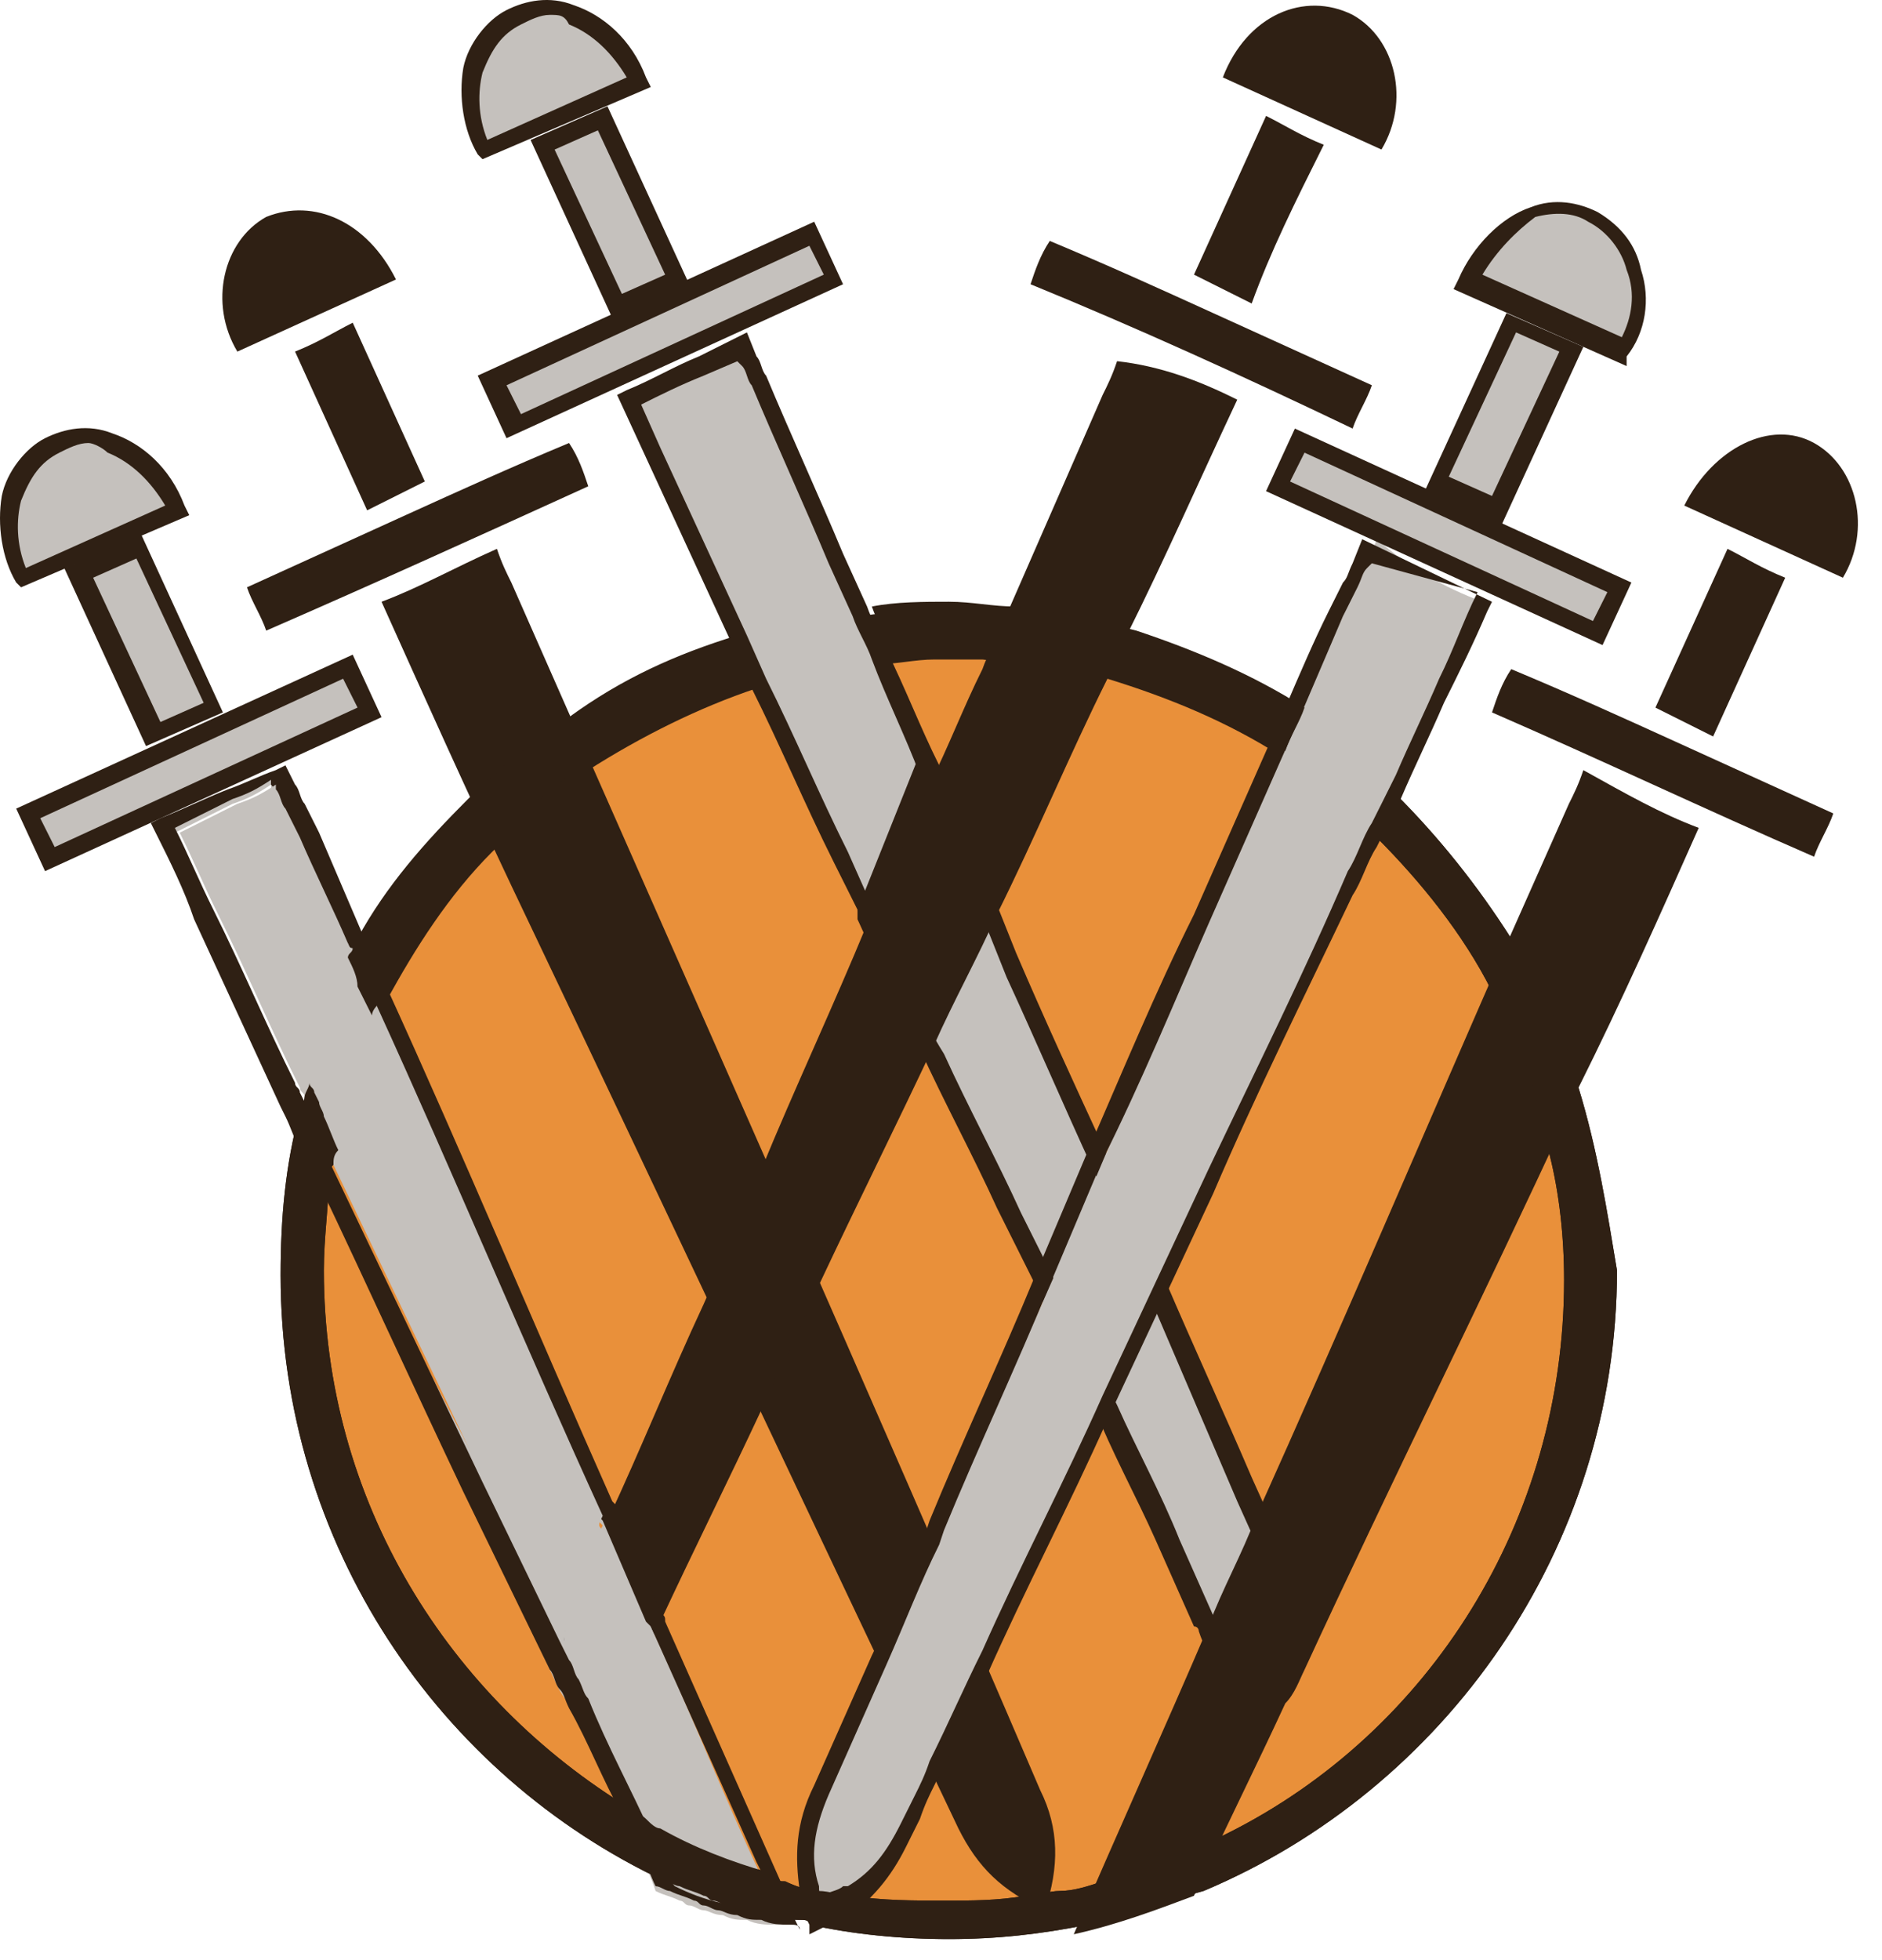
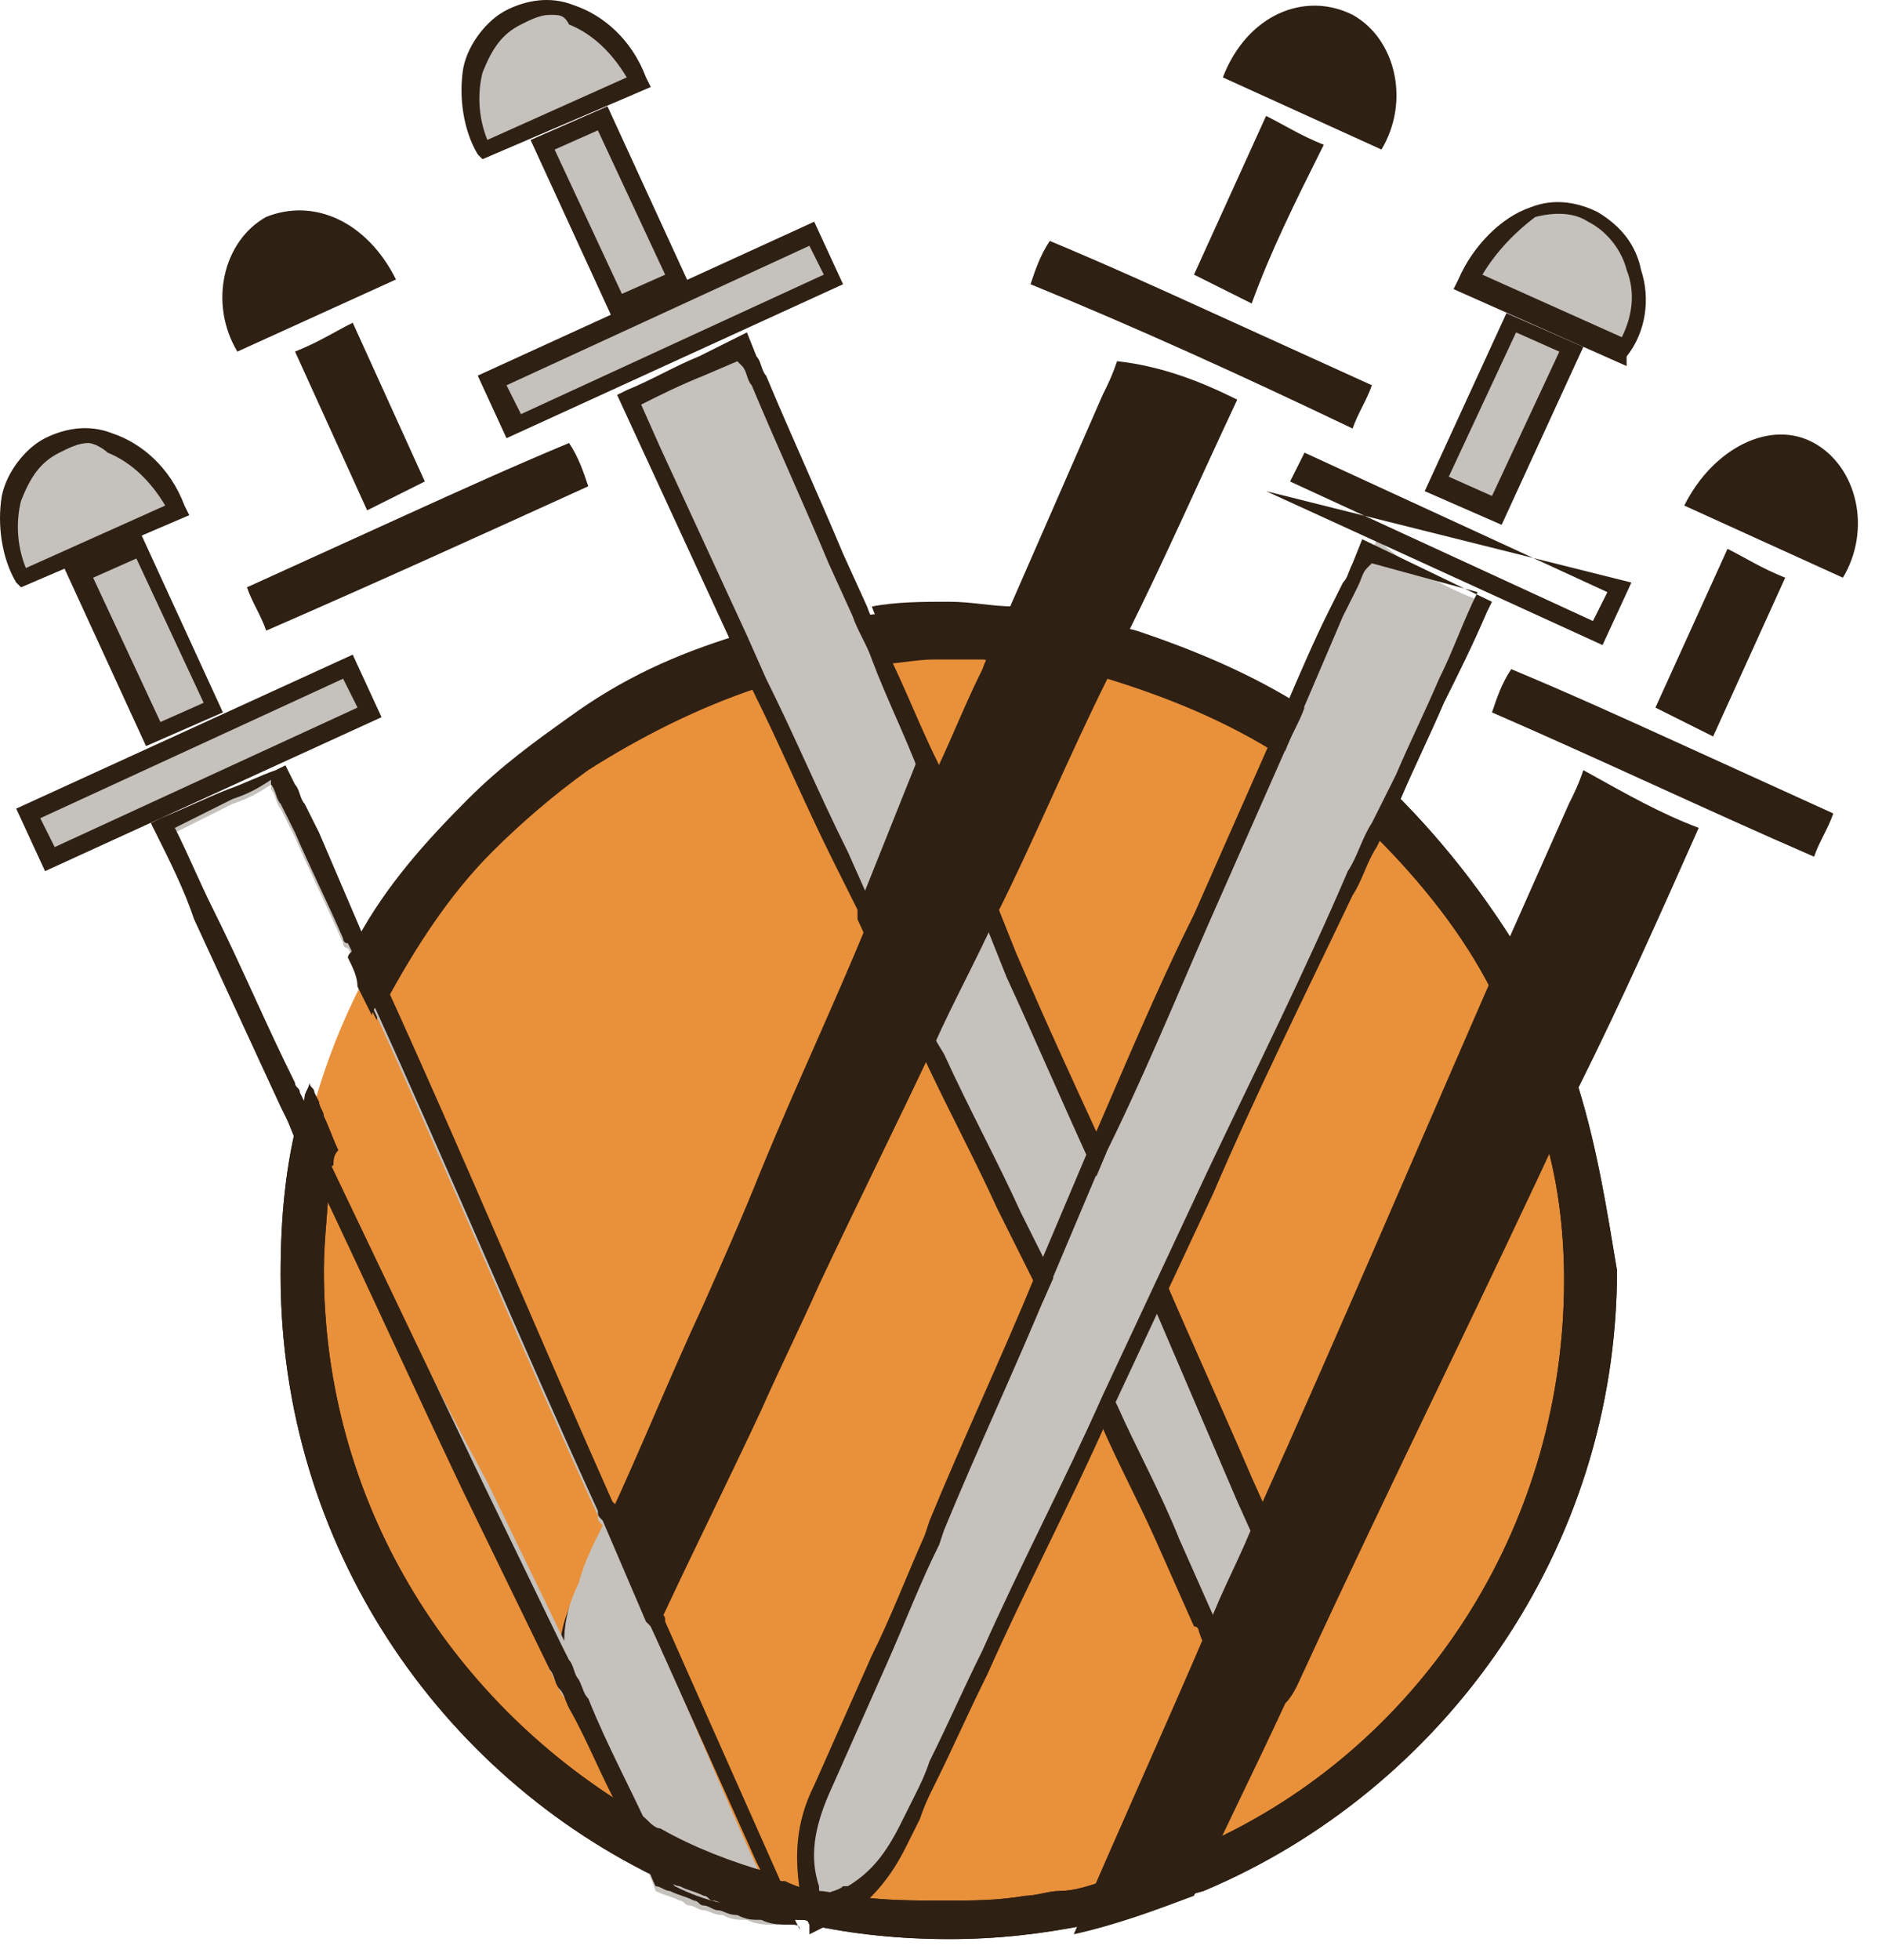
<svg xmlns="http://www.w3.org/2000/svg" width="49" height="51" viewBox="0 0 49 51" fill="none">
  <path d="M24.453 50.205C33.784 50.205 41.349 42.639 41.349 33.307C41.349 23.974 33.784 16.409 24.453 16.409C15.121 16.409 7.556 23.974 7.556 33.307C7.556 42.639 15.121 50.205 24.453 50.205Z" fill="#E9903A" />
  <path d="M41.098 28.3C40.723 26.923 40.097 25.546 39.346 24.42C38.47 23.043 37.469 21.791 36.342 20.665C35.591 19.914 34.715 19.163 33.714 18.662C32.337 17.786 30.835 17.16 29.334 16.659C28.332 16.409 27.206 16.159 26.205 16.033C25.579 16.033 25.078 15.908 24.452 15.908C23.827 15.908 23.076 15.908 22.45 16.033C21.323 16.159 20.322 16.409 19.321 16.659C17.694 17.16 16.317 17.786 14.94 18.787C14.064 19.413 13.188 20.039 12.312 20.915C11.186 22.042 10.184 23.168 9.433 24.545C9.433 24.67 9.308 24.67 9.308 24.795C9.308 24.921 9.183 24.921 9.183 25.046C9.308 25.296 9.433 25.546 9.433 25.797C9.559 26.047 9.684 26.297 9.809 26.548C9.809 26.423 9.934 26.297 9.934 26.297C9.934 26.172 10.059 26.172 10.059 26.047C10.81 24.67 11.686 23.293 12.813 22.167C13.564 21.416 14.44 20.665 15.316 20.039C16.692 19.163 18.194 18.412 19.696 17.911C20.698 17.661 21.824 17.41 22.825 17.285C23.326 17.285 23.826 17.16 24.327 17.16C24.703 17.16 25.078 17.16 25.579 17.16C26.705 17.285 27.706 17.41 28.833 17.661C30.46 18.161 31.962 18.787 33.339 19.663C34.215 20.289 35.091 20.915 35.842 21.791C36.968 22.918 38.095 24.295 38.846 25.797C39.596 27.174 40.097 28.55 40.347 30.053C40.598 31.054 40.723 32.181 40.723 33.307C40.723 39.566 37.218 45.073 31.962 47.702C30.961 48.203 29.834 48.703 28.708 48.953C28.332 49.079 27.957 49.204 27.581 49.204C27.331 49.204 26.956 49.329 26.705 49.329C25.954 49.454 25.328 49.454 24.578 49.454C23.826 49.454 22.95 49.454 22.2 49.329C21.949 49.329 21.574 49.204 21.323 49.204C21.073 49.204 20.698 49.079 20.447 48.953C20.322 48.953 20.197 48.953 20.197 48.828C20.072 48.828 19.947 48.828 19.947 48.703C19.07 48.453 18.069 48.077 17.193 47.577C17.068 47.577 16.943 47.451 16.818 47.326C16.692 47.201 16.567 47.201 16.442 47.076C11.686 44.197 8.432 39.065 8.432 33.057C8.432 32.181 8.557 31.43 8.557 30.678C8.557 30.553 8.557 30.428 8.682 30.303C8.682 30.178 8.682 30.053 8.808 29.927C8.682 29.677 8.557 29.302 8.432 29.051C8.432 28.926 8.307 28.801 8.307 28.676L8.182 28.425C8.182 28.3 8.057 28.3 8.057 28.175C8.057 28.3 7.931 28.425 7.931 28.55C7.931 28.676 7.806 28.801 7.806 28.926C7.431 30.303 7.306 31.68 7.306 33.182C7.306 40.191 11.436 46.2 17.318 48.953C17.444 48.953 17.569 49.079 17.694 49.079C17.944 49.204 18.069 49.204 18.32 49.329C18.445 49.329 18.445 49.454 18.57 49.454C18.695 49.454 18.82 49.579 18.945 49.579C19.07 49.579 19.196 49.705 19.446 49.705C19.696 49.83 19.822 49.83 20.072 49.83C20.322 49.955 20.572 49.955 20.823 49.955C20.948 49.955 21.073 49.955 21.073 50.08C22.2 50.33 23.451 50.456 24.703 50.456C25.954 50.456 27.081 50.33 28.332 50.08C28.582 50.08 28.833 49.955 29.083 49.955C29.334 49.83 29.584 49.83 29.834 49.705C30.335 49.579 30.835 49.329 31.336 49.204C37.594 46.575 42.1 40.317 42.1 33.057C41.849 31.555 41.599 29.927 41.098 28.3Z" fill="#2F2014" />
-   <path d="M9.934 15.658C10.935 15.282 11.811 14.781 12.938 14.281C13.063 14.656 13.188 14.907 13.313 15.157C17.944 25.671 22.575 36.061 27.081 46.575C27.581 47.576 27.581 48.578 27.206 49.704C26.079 49.204 25.454 48.578 24.953 47.576C21.073 39.44 17.193 31.179 13.313 23.043C12.187 20.665 11.06 18.161 9.934 15.658Z" fill="#2F2014" />
  <path d="M6.931 16.409C6.806 16.033 6.555 15.658 6.43 15.282C7.807 14.656 9.184 14.03 10.56 13.404C11.937 12.779 13.314 12.153 14.816 11.527C15.066 11.902 15.191 12.278 15.316 12.653C12.563 13.905 9.809 15.157 6.931 16.409Z" fill="#2F2014" />
  <path d="M10.31 7.272C8.933 7.897 7.556 8.523 6.18 9.149C5.429 7.897 5.804 6.27 6.931 5.644C8.182 5.144 9.559 5.77 10.31 7.272Z" fill="#2F2014" />
  <path d="M7.682 9.148C8.307 8.898 8.683 8.648 9.184 8.397C9.809 9.774 10.435 11.151 11.061 12.528C10.56 12.778 10.06 13.029 9.559 13.279C8.933 11.902 8.307 10.525 7.682 9.148Z" fill="#2F2014" />
  <path d="M24.328 20.165C23.827 21.417 23.201 22.543 22.701 23.795C21.7 21.792 20.823 19.789 19.822 17.661C19.697 17.286 19.447 16.91 19.322 16.535C18.32 14.532 17.444 12.404 16.443 10.276C17.444 9.901 18.32 9.4 19.447 8.899C19.572 9.275 19.697 9.525 19.822 9.776C20.698 11.778 21.574 13.781 22.451 15.909C22.576 16.285 22.826 16.66 22.951 17.036C23.327 18.162 23.827 19.163 24.328 20.165Z" fill="#C5C1BD" />
  <path d="M22.701 24.421L21.7 22.418C20.949 20.916 20.323 19.414 19.572 17.912V17.786L19.071 16.785C18.32 15.158 17.569 13.531 16.818 11.903L16.067 10.276L16.318 10.151C16.944 9.901 17.569 9.525 18.195 9.275L19.447 8.649L19.697 9.275C19.822 9.4 19.822 9.65 19.947 9.775C20.573 11.277 21.324 12.905 21.95 14.407L22.576 15.784C22.701 16.159 22.951 16.535 23.076 16.91C23.577 17.912 23.952 18.913 24.453 19.914V20.04V20.165C24.203 20.791 23.952 21.416 23.702 22.042C23.452 22.668 23.201 23.294 22.951 23.92L22.701 24.421ZM19.947 17.661C20.698 19.163 21.324 20.665 22.075 22.167L22.576 23.294C22.826 22.793 22.951 22.418 23.201 21.917C23.452 21.291 23.702 20.791 23.952 20.165C23.577 19.163 23.076 18.162 22.701 17.161C22.576 16.785 22.325 16.41 22.2 16.034L21.574 14.657C20.948 13.155 20.198 11.528 19.572 10.026C19.447 9.901 19.447 9.65 19.322 9.525L19.196 9.4L18.32 9.775C17.694 10.026 17.194 10.276 16.693 10.527L17.194 11.653C17.945 13.28 18.696 14.908 19.447 16.535L19.947 17.661Z" fill="#2F2014" />
  <path d="M33.465 42.571L32.964 43.447C32.088 42.947 31.838 43.197 31.462 42.321C31.462 42.321 31.463 42.195 31.337 42.195C30.461 40.318 29.585 38.44 28.584 36.563C28.083 35.561 27.583 34.435 27.082 33.308C26.081 31.18 25.079 29.178 24.078 27.05C23.578 25.923 22.952 24.797 22.451 23.67C22.952 22.418 23.578 21.292 24.078 20.04C24.579 21.292 25.079 22.418 25.705 23.67C26.581 25.798 27.583 27.926 28.459 30.054C28.959 31.18 29.46 32.307 29.961 33.559C30.837 35.561 31.713 37.439 32.589 39.442C32.839 40.068 33.09 40.693 33.34 41.194C33.84 41.945 33.59 41.82 33.465 42.571Z" fill="#C5C1BD" />
  <path d="M33.09 43.822L32.839 43.697C32.589 43.572 32.464 43.447 32.214 43.447C31.713 43.321 31.463 43.196 31.212 42.445C31.212 42.445 31.212 42.32 31.087 42.32L30.086 40.067C29.585 38.94 28.959 37.814 28.459 36.562L27.833 35.31C27.583 34.684 27.207 34.059 26.957 33.433L25.956 31.43C25.33 30.053 24.579 28.676 23.953 27.299C23.453 26.173 22.827 25.046 22.326 23.92V23.795V23.669C22.576 23.044 22.827 22.418 23.077 21.792C23.327 21.166 23.578 20.54 23.828 19.914L24.078 19.414L24.454 20.165C24.954 21.291 25.455 22.418 25.956 23.544L26.456 24.796C27.207 26.548 27.958 28.176 28.709 29.803L29.085 30.554C29.46 31.43 29.836 32.306 30.336 33.308C31.087 35.06 31.838 36.687 32.589 38.44L33.716 40.943C33.966 41.444 33.841 41.569 33.716 41.819C33.716 41.944 33.59 42.07 33.59 42.32V42.445L33.09 43.822ZM27.458 33.308C27.833 33.934 28.083 34.684 28.459 35.31L29.085 36.562C29.585 37.689 30.211 38.815 30.712 40.067L31.713 42.32C31.713 42.32 31.713 42.32 31.713 42.445C31.963 43.071 32.089 43.071 32.464 43.196C32.589 43.196 32.714 43.321 32.839 43.321L33.215 42.696C33.215 42.445 33.34 42.195 33.34 42.07C33.34 41.944 33.465 41.944 33.34 41.569L32.214 39.066C31.463 37.313 30.712 35.561 29.961 33.808C29.585 32.932 29.21 32.056 28.834 31.18L28.459 30.429C27.708 28.801 26.957 27.049 26.206 25.422L25.706 24.17C25.205 23.169 24.829 22.042 24.329 21.041C24.078 21.541 23.953 21.917 23.703 22.418C23.453 23.044 23.202 23.544 22.952 24.17C23.453 25.297 23.953 26.423 24.579 27.425C25.205 28.802 25.956 30.178 26.581 31.555L27.458 33.308Z" fill="#2F2014" />
  <path d="M13.313 11.151C13.188 10.776 12.938 10.4 12.812 10.025C14.189 9.399 15.566 8.773 16.943 8.147C18.32 7.521 19.696 6.895 21.198 6.27C21.448 6.645 21.574 7.021 21.699 7.396C18.945 8.523 16.192 9.774 13.313 11.151Z" fill="#C5C1BD" />
  <path d="M13.188 11.402L12.438 9.774L21.199 5.769L21.95 7.396L13.188 11.402ZM13.188 10.025L13.564 10.776L21.449 7.146L21.073 6.395L13.188 10.025Z" fill="#2F2014" />
  <path d="M16.693 2.014C15.316 2.64 13.939 3.266 12.563 3.892C11.812 2.64 12.187 1.013 13.313 0.387C14.565 -0.239 16.067 0.387 16.693 2.014Z" fill="#C5C1BD" />
  <path d="M12.563 4.142L12.438 4.017C12.063 3.391 11.937 2.515 12.063 1.764C12.188 1.138 12.688 0.512 13.189 0.262C13.69 0.011 14.315 -0.114 14.941 0.136C15.692 0.387 16.443 1.013 16.819 2.014L16.944 2.264L12.563 4.142ZM14.315 0.387C14.065 0.387 13.815 0.512 13.565 0.637C13.064 0.887 12.813 1.263 12.563 1.889C12.438 2.39 12.438 3.015 12.688 3.641L16.318 2.014C15.943 1.388 15.442 0.887 14.816 0.637C14.691 0.387 14.566 0.387 14.315 0.387Z" fill="#2F2014" />
  <path d="M14.065 3.767C14.691 3.516 15.066 3.266 15.567 3.016C16.193 4.393 16.818 5.769 17.444 7.146C16.944 7.397 16.443 7.647 15.942 7.897C15.442 6.52 14.816 5.269 14.065 3.767Z" fill="#C5C1BD" />
  <path d="M15.942 8.273L13.814 3.642L15.816 2.766L17.944 7.397L15.942 8.273ZM14.44 3.892L16.192 7.647L17.318 7.147L15.566 3.391L14.44 3.892Z" fill="#2F2014" />
  <path d="M44.228 21.541C43.226 23.794 42.225 26.047 41.099 28.3C40.974 28.55 40.974 28.675 40.848 28.926C38.596 33.807 36.218 38.564 33.965 43.446C33.839 43.696 33.714 44.072 33.464 44.322C32.713 45.949 31.837 47.702 31.086 49.329C30.085 49.704 29.084 50.08 27.957 50.33C29.084 47.702 30.335 44.948 31.461 42.319C31.837 41.318 32.338 40.441 32.713 39.44C34.966 34.433 37.094 29.427 39.346 24.294C39.847 23.168 40.348 22.041 40.848 20.915C40.974 20.664 41.099 20.414 41.224 20.039C42.35 20.664 43.226 21.165 44.228 21.541Z" fill="#2F2014" />
  <path d="M47.232 22.292C47.357 21.917 47.607 21.541 47.732 21.166C46.356 20.54 44.979 19.914 43.602 19.288C42.225 18.662 40.849 18.037 39.347 17.411C39.096 17.786 38.971 18.162 38.846 18.537C41.725 19.789 44.353 21.041 47.232 22.292Z" fill="#2F2014" />
  <path d="M43.852 13.155C45.229 13.781 46.605 14.406 47.982 15.032C48.733 13.781 48.358 12.153 47.231 11.527C46.105 10.902 44.603 11.653 43.852 13.155Z" fill="#2F2014" />
  <path d="M46.48 15.032C45.855 14.782 45.479 14.532 44.978 14.281C44.353 15.658 43.727 17.035 43.101 18.412C43.602 18.662 44.102 18.913 44.603 19.163C45.229 17.786 45.855 16.409 46.48 15.032Z" fill="#2F2014" />
  <path d="M38.596 15.658C37.845 17.285 37.094 18.913 36.343 20.54C36.218 20.915 35.967 21.291 35.842 21.666C35.592 22.042 35.467 22.542 35.217 22.918C33.589 26.423 31.837 29.928 30.21 33.432C29.709 34.434 29.209 35.435 28.833 36.437C27.832 38.69 26.706 40.818 25.704 43.071C25.204 44.072 24.828 44.948 24.328 45.95C24.077 46.45 23.827 46.951 23.577 47.577C23.201 48.328 22.701 48.954 22.075 49.329C21.825 49.454 21.574 49.58 21.324 49.705C21.199 49.454 21.199 49.329 21.199 49.079C21.074 48.203 21.199 47.326 21.574 46.45C22.075 45.324 22.576 44.197 23.076 43.071C23.577 42.069 23.952 41.068 24.453 39.941C25.454 37.688 26.455 35.435 27.457 33.182L28.833 29.928C30.335 26.423 31.962 22.918 33.464 19.413C33.589 19.038 33.84 18.662 33.965 18.287C34.465 17.16 34.966 16.034 35.467 14.907C35.592 14.657 35.717 14.406 35.842 14.031C36.718 14.782 37.594 15.283 38.596 15.658Z" fill="#C5C1BD" />
  <path d="M21.074 50.081L20.949 49.83C20.949 49.705 20.823 49.455 20.823 49.204C20.698 48.328 20.698 47.452 21.199 46.451L22.701 43.071C23.201 42.07 23.577 41.068 24.078 39.942L24.203 39.566C25.079 37.438 26.08 35.31 26.956 33.182L28.333 29.928C29.209 27.925 30.085 25.797 31.086 23.795L33.464 18.412C33.84 17.536 34.215 16.66 34.591 15.909L34.966 15.158C35.092 15.033 35.091 14.908 35.217 14.657L35.467 14.031L38.846 15.659L38.721 15.909C38.346 16.785 37.97 17.536 37.595 18.287C37.219 19.163 36.844 19.914 36.468 20.791C36.343 21.041 36.218 21.291 36.093 21.541L35.842 22.042C35.592 22.418 35.467 22.919 35.217 23.294C33.965 25.923 32.714 28.426 31.587 31.055L28.834 36.938C27.832 39.191 26.706 41.319 25.705 43.572C25.204 44.573 24.828 45.449 24.328 46.451C24.203 46.701 24.078 46.951 23.952 47.327L23.577 48.078C23.201 48.829 22.701 49.455 21.95 49.956H21.825C21.574 50.081 21.324 50.206 21.074 50.331V50.081ZM35.717 14.657L35.592 14.782C35.467 14.907 35.467 15.033 35.342 15.283L34.966 16.034C34.591 16.91 34.215 17.786 33.84 18.663L31.462 24.045C30.586 26.048 29.71 28.176 28.708 30.178L27.332 33.433C26.456 35.561 25.454 37.689 24.578 39.817L24.453 40.192C23.952 41.194 23.577 42.195 23.076 43.321L21.574 46.701C21.199 47.577 21.074 48.328 21.324 49.079C21.324 49.205 21.324 49.33 21.449 49.33C21.574 49.205 21.825 49.205 21.95 49.079H22.075C22.701 48.704 23.076 48.203 23.452 47.452L23.827 46.701C23.952 46.451 24.078 46.2 24.203 45.825C24.703 44.824 25.079 43.947 25.579 42.946C26.581 40.693 27.707 38.565 28.708 36.312L31.462 30.429C32.713 27.8 33.965 25.297 35.092 22.668C35.342 22.293 35.467 21.792 35.717 21.416L35.968 20.916C36.093 20.665 36.218 20.415 36.343 20.165C36.718 19.288 37.094 18.538 37.469 17.661C37.845 16.91 38.095 16.159 38.471 15.408L35.717 14.657Z" fill="#2F2014" />
-   <path d="M41.6 16.41C41.725 16.035 41.975 15.659 42.101 15.284C40.724 14.658 39.347 14.032 37.97 13.406C36.594 12.78 35.217 12.154 33.715 11.528C33.465 11.904 33.34 12.279 33.214 12.655C35.968 13.907 38.721 15.158 41.6 16.41Z" fill="#C5C1BD" />
-   <path d="M41.724 16.785L32.963 12.78L33.714 11.152L42.475 15.158L41.724 16.785ZM33.589 12.529L41.474 16.159L41.85 15.408L33.965 11.778L33.589 12.529Z" fill="#2F2014" />
+   <path d="M41.724 16.785L32.963 12.78L42.475 15.158L41.724 16.785ZM33.589 12.529L41.474 16.159L41.85 15.408L33.965 11.778L33.589 12.529Z" fill="#2F2014" />
  <path d="M38.221 7.273C39.598 7.898 40.975 8.524 42.351 9.15C43.102 7.898 42.727 6.271 41.6 5.645C40.349 5.145 38.972 5.77 38.221 7.273Z" fill="#C5C1BD" />
  <path d="M42.351 9.525L37.845 7.523L37.97 7.272C38.346 6.396 39.097 5.645 39.848 5.395C40.474 5.144 41.099 5.27 41.6 5.52C42.226 5.895 42.601 6.396 42.726 7.022C42.977 7.773 42.852 8.649 42.351 9.275V9.525ZM38.596 7.147L42.226 8.774C42.476 8.274 42.601 7.648 42.351 7.022C42.226 6.521 41.85 6.021 41.35 5.77C40.974 5.52 40.474 5.52 39.973 5.645C39.472 6.021 38.972 6.521 38.596 7.147Z" fill="#2F2014" />
  <path d="M40.849 9.15C40.224 8.9 39.848 8.649 39.348 8.399C38.722 9.776 38.096 11.153 37.47 12.53C37.971 12.78 38.471 13.03 38.972 13.281C39.598 11.904 40.224 10.527 40.849 9.15Z" fill="#C5C1BD" />
  <path d="M39.097 13.656L37.094 12.78L39.222 8.148L41.224 9.025L39.097 13.656ZM37.72 12.404L38.846 12.905L40.599 9.15L39.472 8.649L37.72 12.404Z" fill="#2F2014" />
  <path d="M32.213 10.4C31.212 12.528 30.336 14.53 29.335 16.533C29.209 16.909 28.959 17.284 28.834 17.66C27.833 19.663 26.957 21.79 25.955 23.793C25.455 24.92 24.829 26.046 24.328 27.173C23.327 29.301 22.326 31.303 21.325 33.431C20.824 34.558 20.323 35.559 19.823 36.686C18.946 38.563 18.07 40.316 17.194 42.193C17.194 42.193 17.194 42.319 17.069 42.319V42.444C17.069 42.569 16.944 42.569 16.944 42.694C16.568 43.32 16.068 43.946 15.317 44.321C15.192 44.321 15.192 44.447 15.066 44.447L14.566 43.57C14.566 43.445 14.566 43.195 14.566 43.07C14.566 42.569 14.691 42.068 14.941 41.568C15.192 41.067 15.442 40.566 15.567 40.066C15.567 39.94 15.692 39.815 15.692 39.815C15.692 39.69 15.818 39.565 15.818 39.565C16.694 37.687 17.445 35.81 18.321 33.932C18.821 32.806 19.322 31.679 19.823 30.427C20.699 28.299 21.7 26.171 22.576 24.044C23.077 22.792 23.703 21.665 24.203 20.413C24.704 19.412 25.079 18.411 25.58 17.409C25.705 17.034 25.955 16.658 26.081 16.283C26.957 14.28 27.833 12.277 28.709 10.275C28.834 10.024 28.959 9.774 29.084 9.398C30.211 9.524 31.212 9.899 32.213 10.4Z" fill="#2F2014" />
  <path d="M35.217 11.151C35.342 10.775 35.593 10.4 35.718 10.024C34.341 9.398 32.964 8.772 31.587 8.147C30.211 7.521 28.834 6.895 27.332 6.269C27.082 6.645 26.957 7.02 26.831 7.396C29.585 8.522 32.339 9.774 35.217 11.151Z" fill="#2F2014" />
  <path d="M31.838 2.014C33.215 2.639 34.591 3.265 35.968 3.891C36.719 2.639 36.344 1.012 35.217 0.386C33.966 -0.24 32.464 0.386 31.838 2.014Z" fill="#2F2014" />
  <path d="M34.466 3.767C33.84 3.516 33.465 3.266 32.964 3.016C32.339 4.393 31.713 5.769 31.087 7.146C31.587 7.397 32.088 7.647 32.589 7.897C33.09 6.52 33.715 5.269 34.466 3.767Z" fill="#2F2014" />
  <path d="M20.198 49.58C20.073 49.33 19.948 49.08 19.823 48.829C18.822 46.701 17.946 44.448 16.944 42.32C16.569 41.319 16.068 40.443 15.693 39.441C13.69 34.935 11.688 30.429 9.81 26.048C9.685 25.798 9.56 25.547 9.435 25.297C9.31 25.047 9.185 24.796 9.185 24.671C8.684 23.419 8.183 22.293 7.557 21.041C7.432 20.791 7.307 20.541 7.182 20.165C6.181 20.666 5.179 21.041 4.178 21.542C5.305 23.92 6.306 26.298 7.432 28.677C7.432 28.802 7.432 28.802 7.557 28.927C7.683 29.177 7.808 29.303 7.808 29.553C7.933 29.803 8.058 30.179 8.183 30.429C10.186 34.685 12.313 39.066 14.316 43.447C14.441 43.697 14.566 44.073 14.817 44.323C15.317 45.325 15.818 46.451 16.319 47.452C16.444 47.703 16.569 48.078 16.694 48.329C16.819 48.579 16.944 48.829 17.07 49.205C17.32 49.33 17.445 49.33 17.695 49.455C17.82 49.455 17.82 49.58 17.946 49.58C18.071 49.58 18.196 49.706 18.321 49.706C18.446 49.706 18.571 49.831 18.822 49.831C19.072 49.956 19.197 49.956 19.448 49.956C19.698 50.081 19.948 50.081 20.198 50.081C20.449 50.081 20.324 49.831 20.198 49.58ZM8.434 30.054C8.308 29.803 8.183 29.428 8.058 29.177C8.058 29.052 7.933 28.927 7.933 28.802L7.808 28.552C7.808 28.426 7.683 28.426 7.683 28.301C6.932 26.799 6.306 25.297 5.555 23.795C5.179 23.044 4.929 22.418 4.554 21.667C5.054 21.417 5.555 21.166 6.056 20.916C6.431 20.791 6.681 20.666 7.057 20.415V20.541C7.182 20.666 7.182 20.916 7.307 21.041L7.683 21.792C8.058 22.669 8.559 23.67 8.934 24.546C8.934 24.546 8.934 24.671 9.059 24.671C9.185 24.922 9.31 25.172 9.31 25.422C9.435 25.672 9.56 25.923 9.685 26.173C11.688 30.554 13.565 35.06 15.568 39.441C15.568 39.567 15.568 39.567 15.693 39.692C15.443 40.193 15.192 40.693 15.067 41.194C14.817 41.694 14.691 42.195 14.691 42.696L12.689 38.565C11.187 35.811 9.81 32.932 8.434 30.054Z" fill="#C5C1BD" />
  <path d="M20.573 49.705L20.323 48.954L17.319 42.195C17.319 42.069 17.319 42.069 17.194 41.944C16.819 41.068 16.443 40.192 16.068 39.316C16.068 39.191 16.068 39.191 15.942 39.065C13.94 34.559 12.062 30.053 10.06 25.672C9.935 25.422 9.81 25.171 9.81 24.921C9.685 24.796 9.685 24.545 9.559 24.42C9.559 24.42 9.559 24.295 9.434 24.295C9.059 23.419 8.683 22.543 8.308 21.666L7.932 20.915C7.807 20.79 7.807 20.54 7.682 20.415L7.432 19.914L7.181 20.039C6.806 20.164 6.305 20.415 5.93 20.54C5.304 20.79 4.803 21.041 4.178 21.291L3.927 21.416L4.052 21.666C4.428 22.417 4.803 23.169 5.054 23.92C5.805 25.547 6.556 27.174 7.307 28.801L7.432 29.052C7.557 29.302 7.682 29.677 7.807 29.928C7.932 30.178 8.057 30.554 8.308 30.804C9.559 33.433 10.811 36.186 12.062 38.815L14.315 43.446C14.441 43.572 14.441 43.822 14.566 43.947C14.691 44.072 14.691 44.197 14.816 44.448C15.317 45.324 15.692 46.325 16.193 47.202C16.318 47.452 16.443 47.827 16.693 48.203C16.819 48.453 16.944 48.829 17.069 49.079C17.194 49.079 17.319 49.204 17.444 49.204C17.695 49.329 17.82 49.329 18.07 49.455C18.195 49.455 18.195 49.58 18.32 49.58C18.446 49.58 18.571 49.705 18.696 49.705C18.821 49.705 18.946 49.83 19.197 49.83C19.447 49.955 19.572 49.955 19.822 49.955C20.073 50.08 20.323 50.08 20.573 50.08C20.698 50.08 20.824 50.08 20.824 50.206L20.573 49.705ZM17.57 49.079C17.444 48.954 17.444 48.703 17.319 48.578C17.194 48.328 17.069 47.953 16.944 47.702C16.443 46.576 15.817 45.449 15.317 44.197C15.191 44.072 15.191 43.947 15.066 43.697C14.941 43.572 14.941 43.321 14.816 43.196L14.566 42.695L12.563 38.565C11.186 35.686 9.81 32.807 8.433 29.928C8.308 29.677 8.183 29.302 8.057 29.052C8.057 28.926 7.932 28.801 7.932 28.676L7.807 28.426C7.807 28.3 7.682 28.3 7.682 28.175C6.931 26.673 6.305 25.171 5.554 23.669C5.179 22.918 4.929 22.292 4.553 21.541C5.054 21.291 5.554 21.041 6.055 20.79C6.43 20.665 6.681 20.54 7.056 20.29V20.415C7.181 20.54 7.181 20.79 7.307 20.915L7.682 21.666C8.057 22.543 8.558 23.544 8.934 24.42C8.934 24.42 8.934 24.545 9.059 24.545C9.184 24.796 9.309 25.046 9.309 25.296C9.434 25.547 9.559 25.797 9.685 26.047C11.687 30.428 13.564 34.935 15.567 39.316C15.567 39.441 15.567 39.441 15.692 39.566C16.068 40.442 16.443 41.318 16.819 42.195L16.944 42.32L19.697 48.453L20.073 49.204L20.198 49.58C19.197 49.705 18.32 49.455 17.57 49.079Z" fill="#2F2014" />
-   <path d="M15.693 39.816C15.442 40.317 15.192 40.818 15.067 41.318C14.816 41.819 14.691 42.32 14.691 42.82L12.689 38.69C11.312 35.811 9.935 32.932 8.559 30.053C8.433 29.802 8.308 29.427 8.183 29.177C8.183 29.051 8.058 28.926 8.058 28.801L7.933 28.551C7.933 28.425 7.808 28.426 7.808 28.3C7.057 26.798 6.431 25.296 5.68 23.794C5.305 23.043 5.054 22.417 4.679 21.666C5.179 21.416 5.68 21.166 6.181 20.915C6.556 20.79 6.806 20.665 7.182 20.415V20.54C7.307 20.665 7.307 20.915 7.432 21.04L7.808 21.791C8.183 22.668 8.684 23.669 9.059 24.545C9.059 24.545 9.059 24.67 9.184 24.67C9.31 24.921 9.435 25.171 9.435 25.421C9.56 25.672 9.685 25.922 9.81 26.172C11.813 30.553 13.69 35.06 15.693 39.441C15.568 39.691 15.568 39.691 15.693 39.816Z" fill="#C5C1BD" />
  <path d="M1.299 22.292C1.174 21.916 0.923 21.541 0.798 21.165C2.175 20.539 3.552 19.914 4.929 19.288C6.305 18.662 7.682 18.036 9.184 17.41C9.434 17.786 9.559 18.161 9.685 18.537C6.931 19.788 4.178 21.04 1.299 22.292Z" fill="#C5C1BD" />
  <path d="M1.173 22.667L0.422 21.04L9.183 17.034L9.934 18.661L1.173 22.667ZM1.048 21.29L1.424 22.041L9.309 18.411L8.933 17.66L1.048 21.29Z" fill="#2F2014" />
  <path d="M4.678 13.155C3.301 13.781 1.925 14.406 0.548 15.032C-0.203 13.781 0.172 12.153 1.299 11.527C2.55 10.902 3.927 11.653 4.678 13.155Z" fill="#C5C1BD" />
  <path d="M0.548 15.282L0.422 15.157C0.047 14.531 -0.078 13.655 0.047 12.904C0.172 12.278 0.673 11.652 1.173 11.402C1.674 11.152 2.3 11.026 2.926 11.277C3.677 11.527 4.427 12.153 4.803 13.154L4.928 13.405L0.548 15.282ZM2.3 11.527C2.049 11.527 1.799 11.652 1.549 11.777C1.048 12.028 0.798 12.403 0.548 13.029C0.422 13.53 0.422 14.155 0.673 14.781L4.302 13.154C3.927 12.528 3.426 12.028 2.8 11.777C2.675 11.652 2.425 11.527 2.3 11.527Z" fill="#2F2014" />
  <path d="M2.05 15.031C2.676 14.781 3.051 14.531 3.552 14.28C4.177 15.657 4.803 17.034 5.429 18.411C4.928 18.661 4.428 18.912 3.927 19.162C3.301 17.785 2.676 16.408 2.05 15.031Z" fill="#C5C1BD" />
  <path d="M3.802 19.413L1.674 14.782L3.676 13.906L5.804 18.537L3.802 19.413ZM2.425 15.032L4.177 18.787L5.303 18.287L3.551 14.532L2.425 15.032Z" fill="#2F2014" />
  <path d="M19.696 17.66C19.571 17.285 19.321 16.909 19.196 16.533C17.569 17.034 16.192 17.66 14.815 18.661C13.939 19.287 13.063 19.913 12.187 20.789C11.06 21.916 10.059 23.042 9.308 24.419C9.308 24.544 9.183 24.544 9.183 24.67C9.183 24.795 9.058 24.795 9.058 24.92C9.183 25.17 9.308 25.421 9.308 25.671C9.433 25.921 9.559 26.172 9.684 26.422C9.684 26.297 9.809 26.172 9.809 26.172C9.809 26.047 9.934 26.047 9.934 25.921C10.685 24.544 11.561 23.168 12.688 22.041C13.438 21.29 14.315 20.539 15.191 19.913C16.692 18.912 18.194 18.161 19.696 17.66C19.822 17.66 19.822 17.66 19.696 17.66ZM41.098 28.3C40.723 26.923 40.097 25.546 39.346 24.419C38.47 23.042 37.469 21.791 36.342 20.664C36.217 21.04 35.967 21.415 35.842 21.791C36.968 22.917 38.095 24.294 38.846 25.796C39.596 27.173 40.097 28.55 40.347 30.052C40.598 31.053 40.723 32.18 40.723 33.306C40.723 39.565 37.218 45.073 31.962 47.701C30.961 48.202 29.834 48.703 28.708 48.953C28.332 49.078 27.957 49.203 27.581 49.203C27.331 49.203 26.956 49.328 26.705 49.328C25.954 49.454 25.328 49.454 24.578 49.454C23.826 49.454 22.95 49.454 22.2 49.328C21.949 49.328 21.574 49.203 21.323 49.203C21.073 49.203 20.698 49.078 20.447 48.953C20.322 48.953 20.197 48.953 20.197 48.828C20.072 48.828 19.947 48.828 19.947 48.703C19.07 48.452 18.069 48.077 17.193 47.576C17.068 47.576 16.943 47.451 16.818 47.326C16.692 47.2 16.567 47.2 16.442 47.075C11.686 44.196 8.432 39.064 8.432 33.056C8.432 32.18 8.557 31.429 8.557 30.678C8.557 30.553 8.557 30.427 8.682 30.302C8.682 30.177 8.682 30.052 8.808 29.927C8.682 29.677 8.557 29.301 8.432 29.051C8.432 28.925 8.307 28.8 8.307 28.675L8.182 28.425C8.182 28.3 8.057 28.3 8.057 28.174C8.057 28.3 7.931 28.425 7.931 28.55C7.931 28.675 7.806 28.8 7.806 28.925C7.431 30.302 7.306 31.679 7.306 33.181C7.306 40.191 11.436 46.199 17.318 48.953C17.444 48.953 17.569 49.078 17.694 49.078C17.944 49.203 18.069 49.203 18.32 49.328C18.445 49.328 18.445 49.454 18.57 49.454C18.695 49.454 18.82 49.579 18.945 49.579C19.07 49.579 19.196 49.704 19.446 49.704C19.696 49.829 19.822 49.829 20.072 49.829C20.322 49.954 20.572 49.954 20.823 49.954C20.948 49.954 21.073 49.954 21.073 50.079C22.2 50.33 23.451 50.455 24.703 50.455C25.954 50.455 27.081 50.33 28.332 50.079C28.582 50.079 28.833 49.954 29.083 49.954C29.334 49.829 29.584 49.829 29.834 49.704C30.335 49.579 30.835 49.328 31.336 49.203C37.594 46.575 42.1 40.316 42.1 33.056C41.849 31.554 41.599 29.927 41.098 28.3ZM24.452 17.034C24.828 17.034 25.203 17.034 25.704 17.034C26.83 17.159 27.832 17.285 28.958 17.535C30.585 18.035 32.087 18.661 33.464 19.538C33.589 19.162 33.839 18.787 33.964 18.411C32.588 17.535 31.086 16.909 29.584 16.408C28.582 16.158 27.456 15.908 26.455 15.782C25.829 15.782 25.328 15.657 24.703 15.657C24.077 15.657 23.326 15.657 22.7 15.782C22.825 16.158 23.076 16.533 23.201 16.909C23.451 17.034 23.952 17.034 24.452 17.034Z" fill="#2F2014" />
</svg>